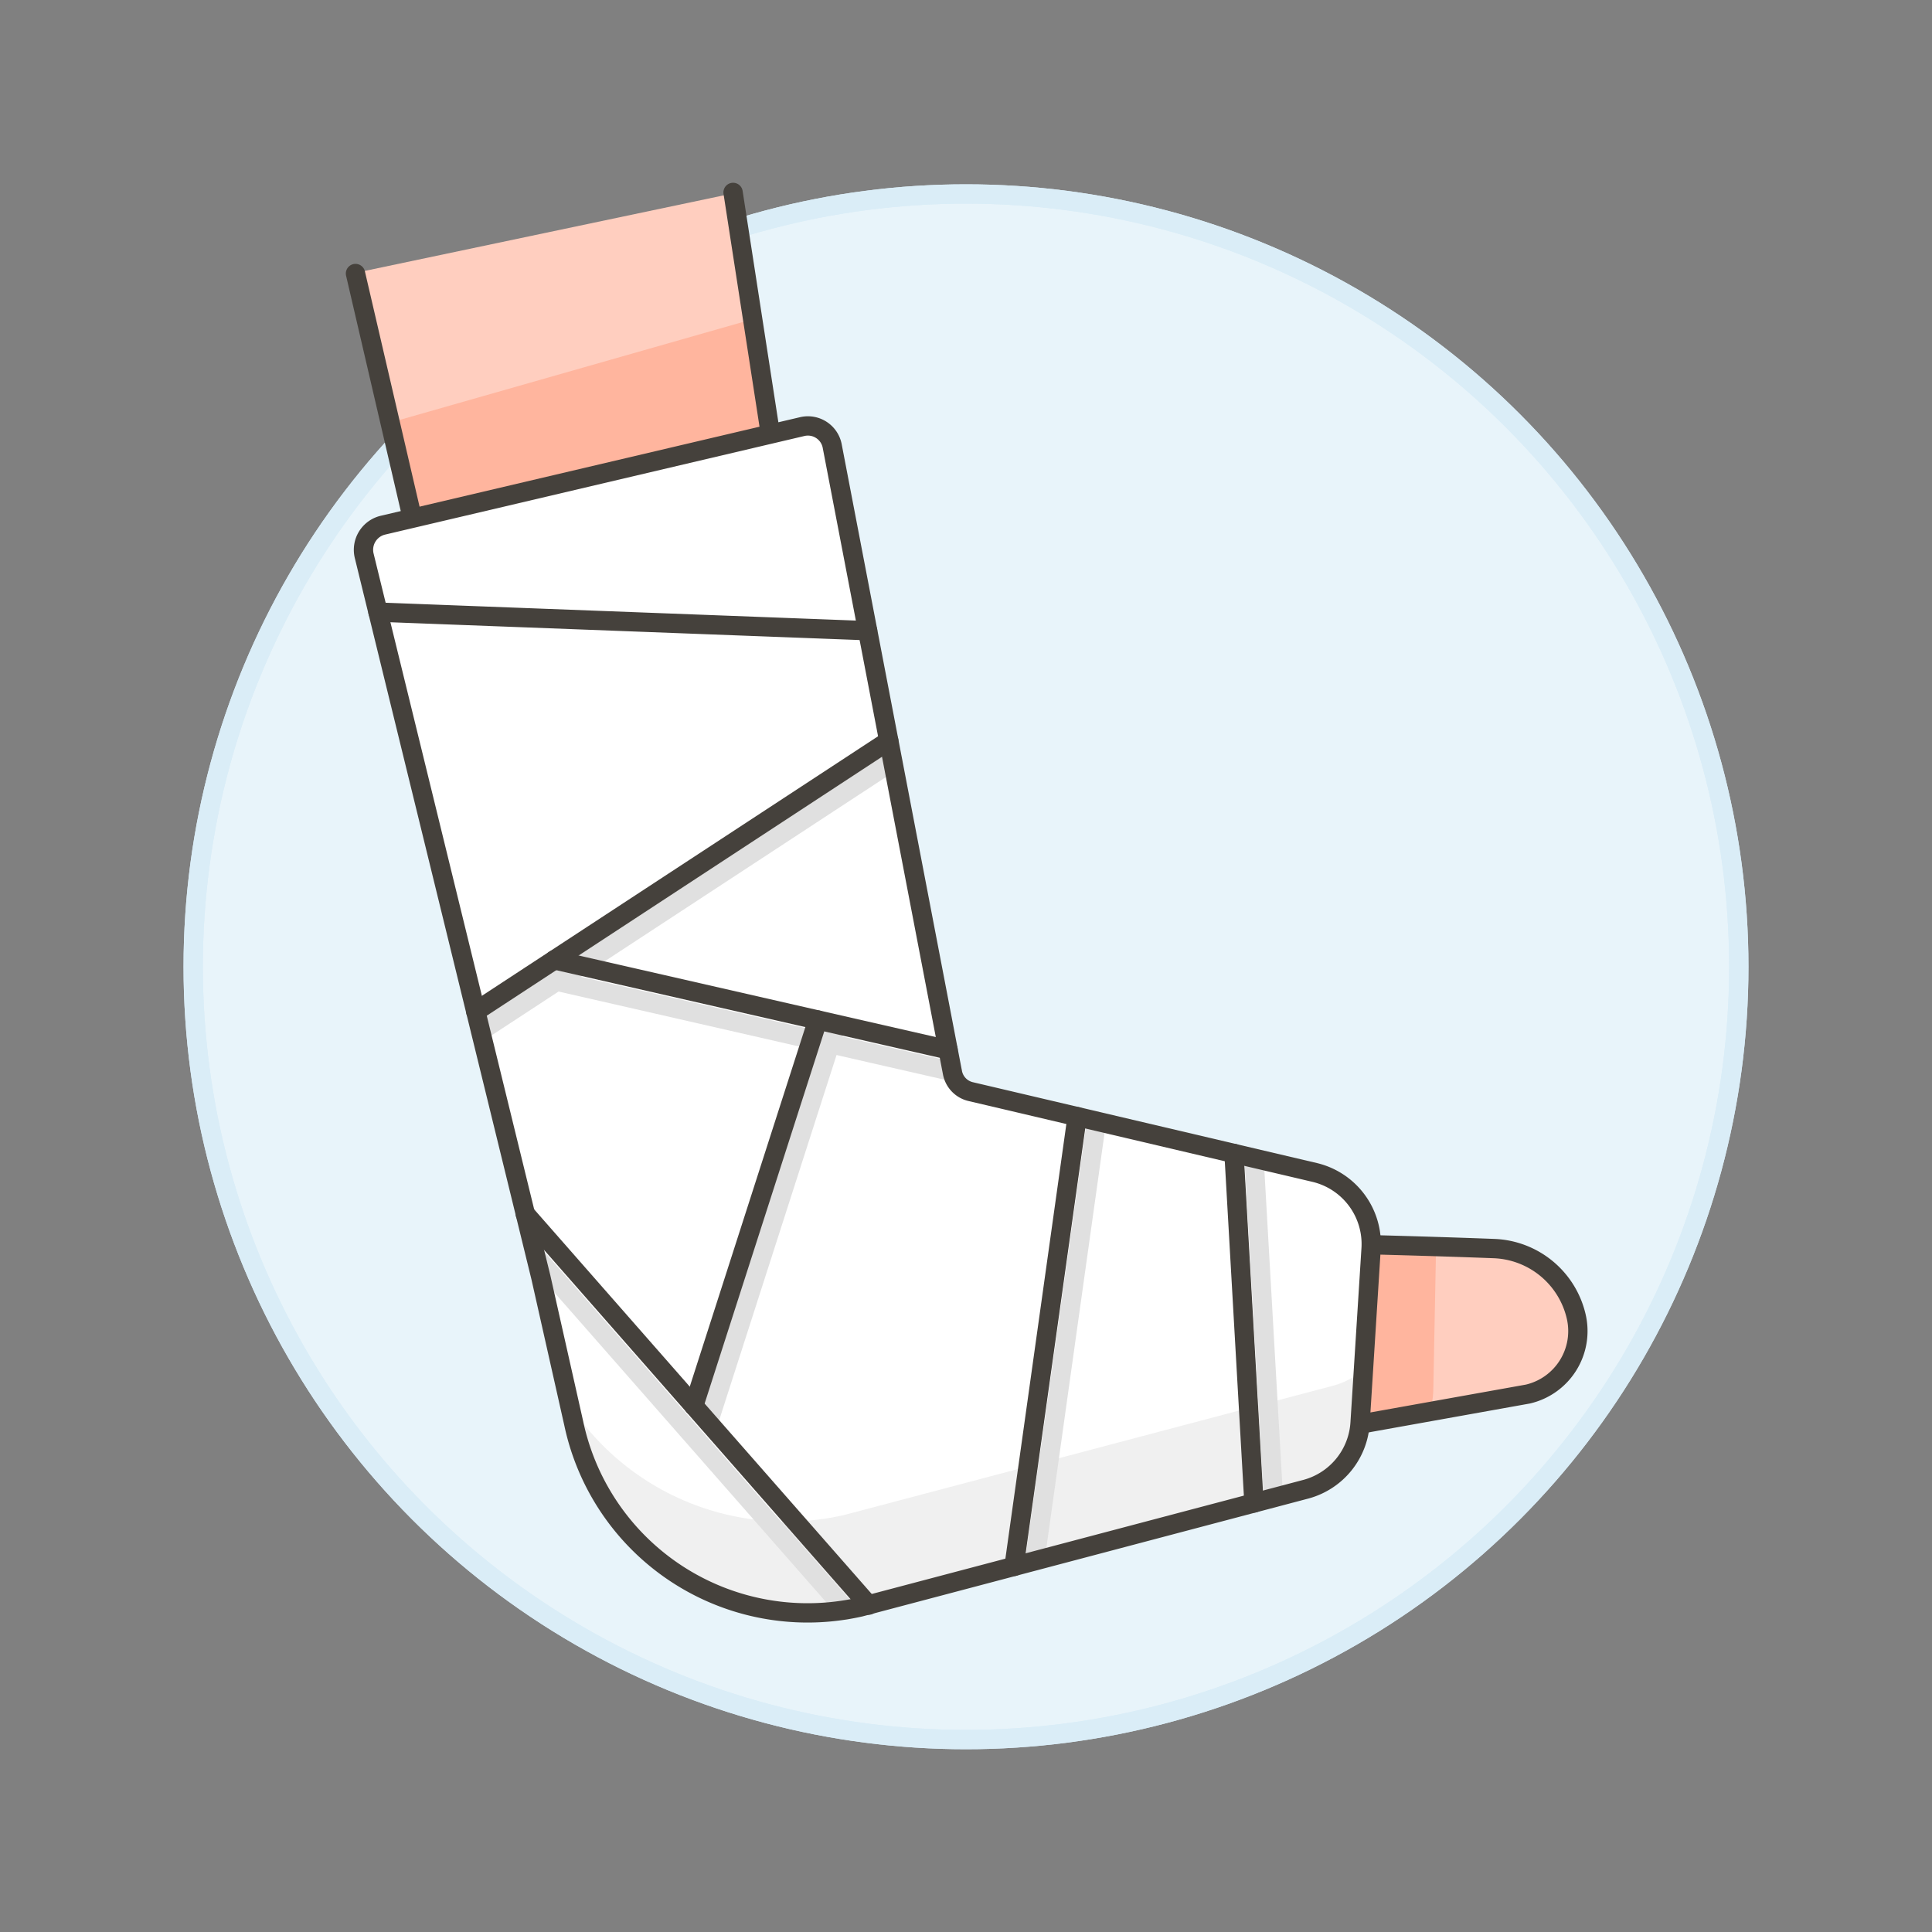
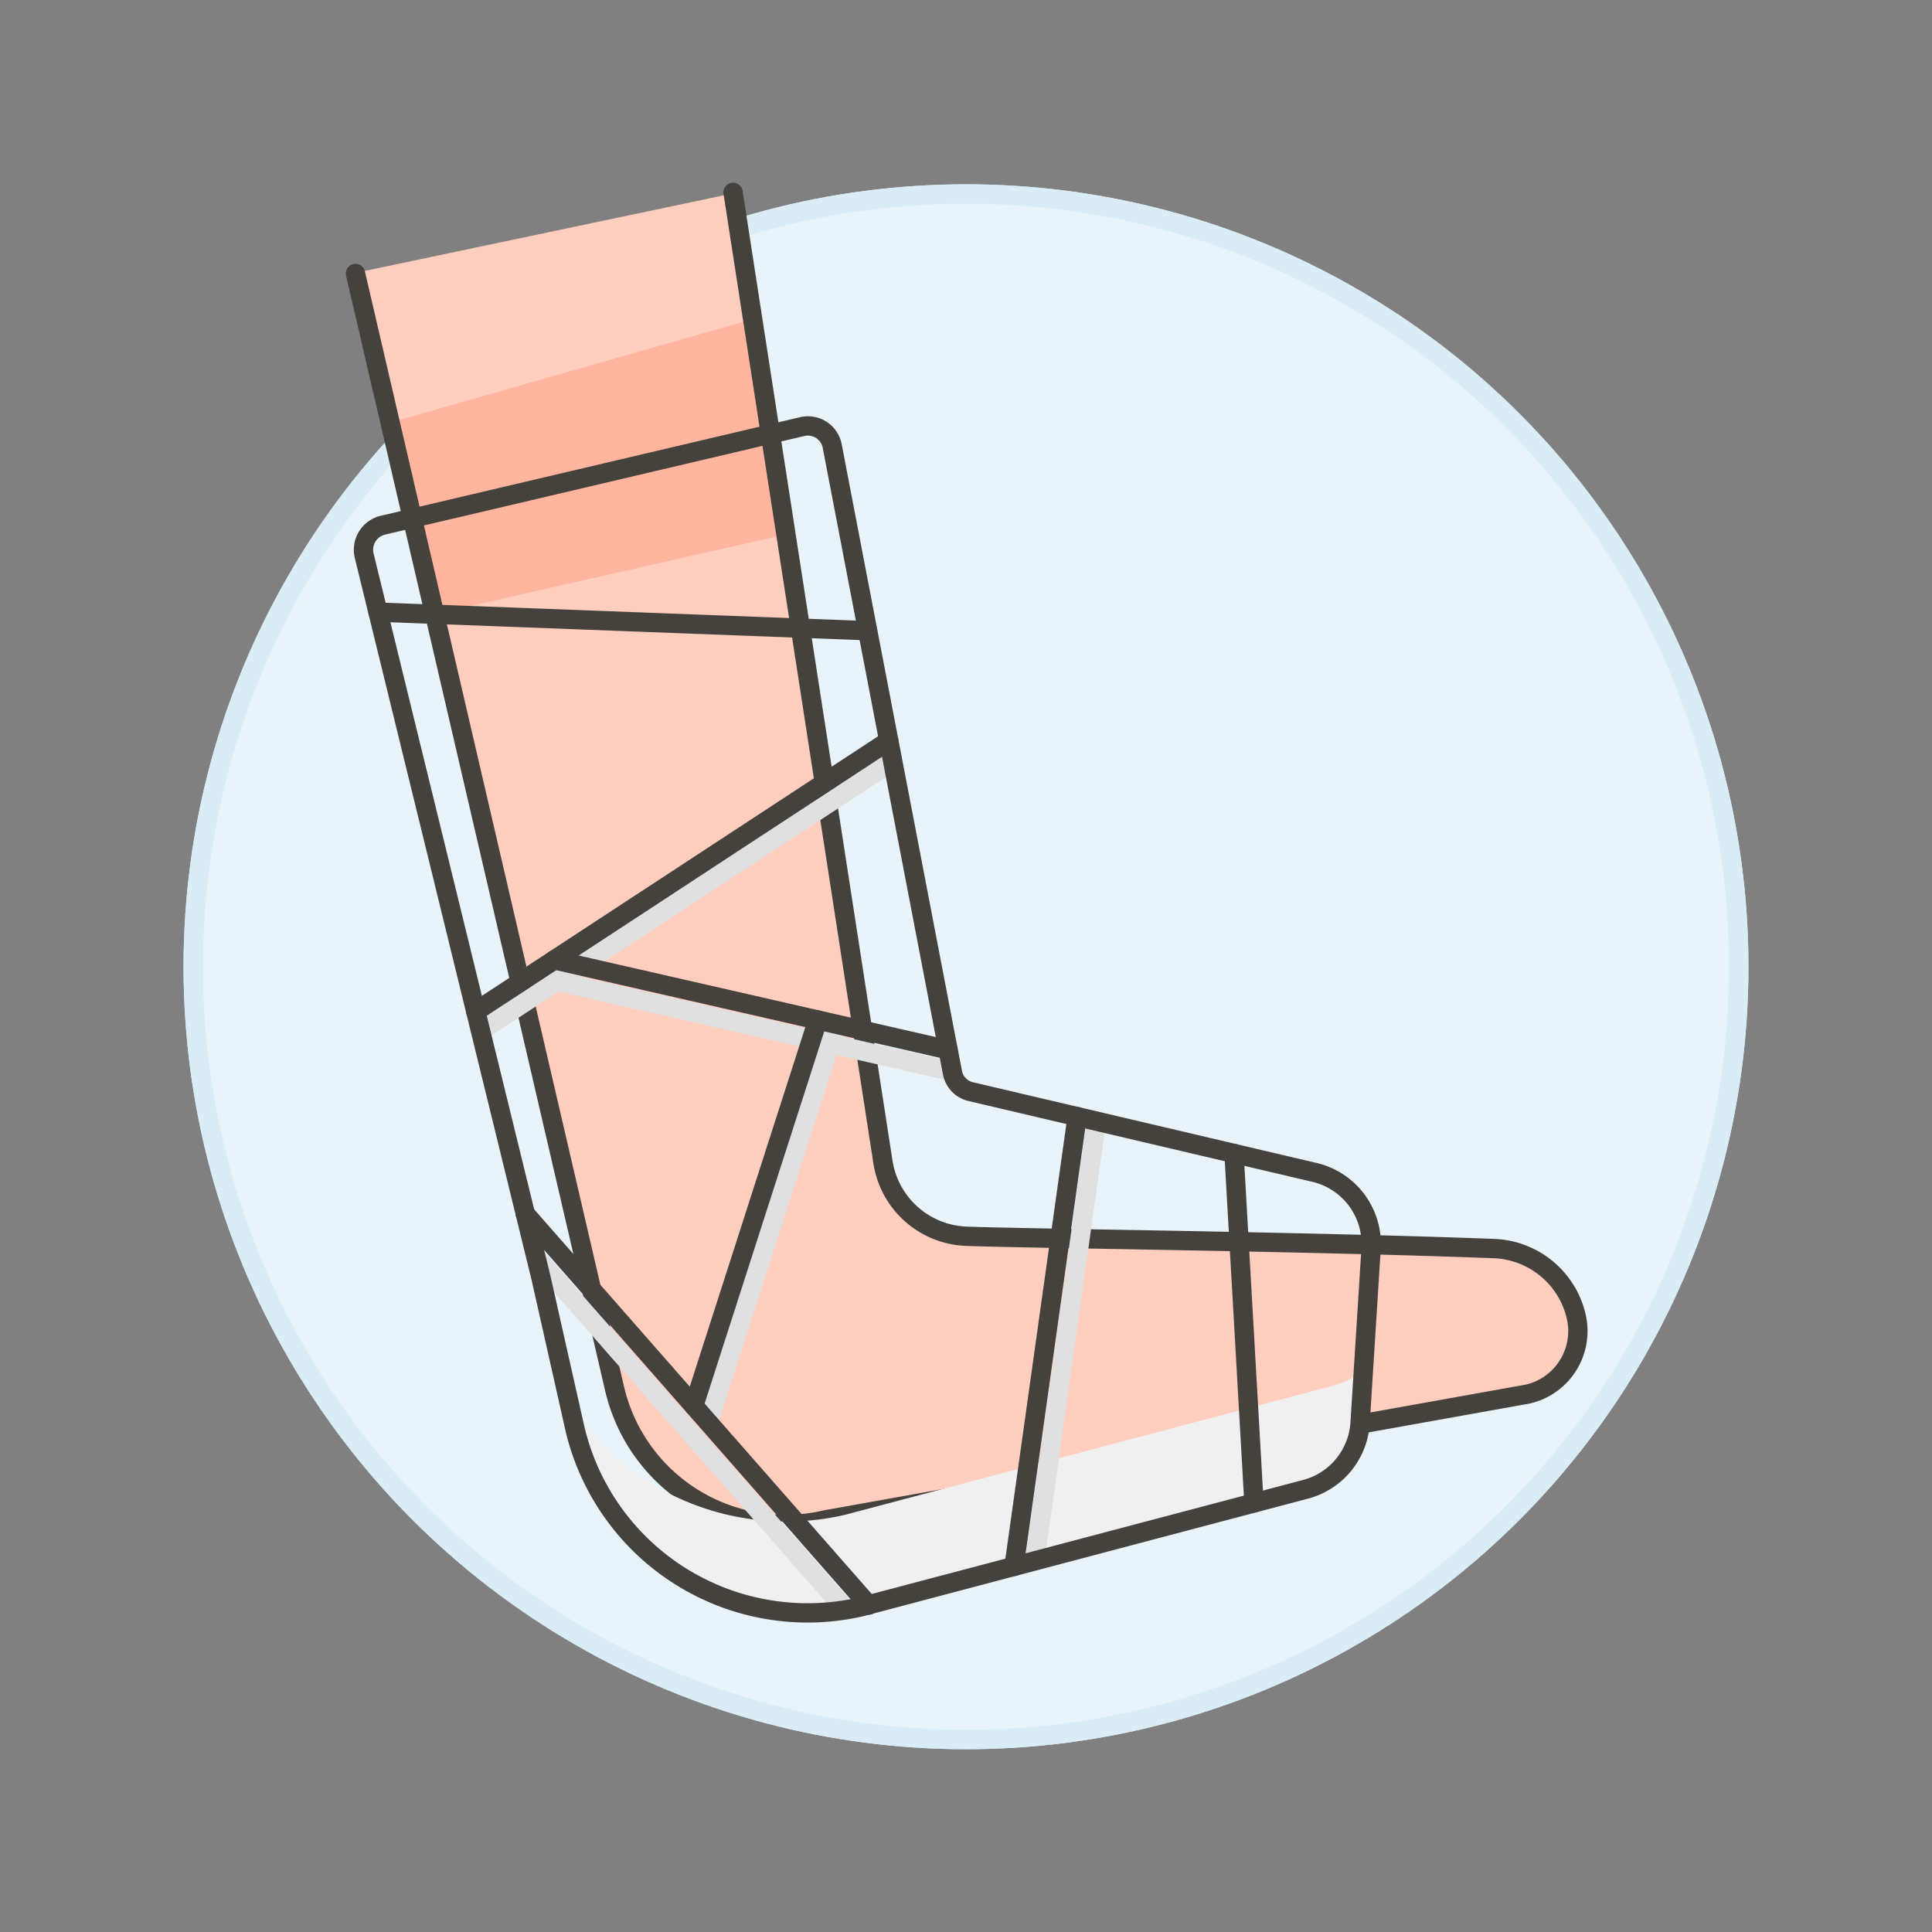
<svg xmlns="http://www.w3.org/2000/svg" viewBox="0 0 100 100">
  <rect x="0" y="0" width="100" height="100" fill="#808080" stroke="none" />
  <g class="nc-icon-wrapper">
    <defs />
    <circle class="a" cx="50" cy="50.04" r="40" fill="#e8f4fa" stroke-miterlimit="10" stroke="#daedf7" />
    <circle class="b" cx="50" cy="50.04" r="40" stroke="#daedf7" fill="none" stroke-linecap="round" stroke-linejoin="round" />
    <path class="c" d="M37.951 10.008L45.7 60.14a4.543 4.543 0 0 0 4.314 3.848c3.2.122 17.517.265 27.315.638a4.544 4.544 0 0 1 4.255 3.513 3.347 3.347 0 0 1-2.5 4.017L42.72 78.67a9.089 9.089 0 0 1-10.911-6.8L18.394 14.125" style="" fill="#ffcebf" />
    <path class="d" d="M40.68 27.659l-1.722-11.137-18.764 5.353 2.302 9.907 18.184-4.123z" style="" fill="#ffb59e" />
-     <path class="d" d="M61.776 64.224l-.913 11.2L74 73.067a3.894 3.894 0 0 0 .187-1.1l.144-7.44c-4.044-.127-8.519-.227-12.555-.303z" style="" fill="#ffb59e" />
    <path class="e" d="M37.944 9.96L45.7 60.14a4.543 4.543 0 0 0 4.314 3.848c3.2.122 17.517.265 27.315.638a4.544 4.544 0 0 1 4.255 3.513 3.347 3.347 0 0 1-2.5 4.017L42.72 78.67a9.089 9.089 0 0 1-10.911-6.8L18.4 14.158" fill="none" stroke-linecap="round" stroke-linejoin="round" stroke="#45413c" />
-     <path class="f" d="M70.4 73.622a3.8 3.8 0 0 1-2.794 3.456l-23.075 6.1A12.373 12.373 0 0 1 29.7 73.687L28 66.133l-9.152-37.377a1.311 1.311 0 0 1 .961-1.57l21.725-5.108a1.281 1.281 0 0 1 1.536.983l6.23 32.462a1.248 1.248 0 0 0 .939.978l17.834 4.191a3.809 3.809 0 0 1 2.893 3.967z" style="" fill="#fff" />
    <path class="g" d="M69.011 71.721L43.723 78.41a13.425 13.425 0 0 1-14.253-5.725l.226 1a12.374 12.374 0 0 0 14.839 9.494l23.075-6.1a3.8 3.8 0 0 0 2.79-3.457l.17-2.722a4.04 4.04 0 0 1-1.559.821z" style="" fill="#f0f0f0" />
    <path class="h" d="M43.287 53.015l-6.625 20.609" fill="none" stroke-linecap="round" stroke-linejoin="round" stroke="#e0e0e0" />
    <path class="e" d="M44.908 32.644l-25.344-.961" fill="none" stroke-linecap="round" stroke-linejoin="round" stroke="#45413c" />
    <path class="e" d="M55.753 57.797l-3.266 23.281" fill="none" stroke-linecap="round" stroke-linejoin="round" stroke="#45413c" />
    <path class="h" d="M56.753 58.032L53.56 80.794" fill="none" stroke-linecap="round" stroke-linejoin="round" stroke="#e0e0e0" />
    <path class="e" d="M63.873 59.705l1.032 18.088" fill="none" stroke-linecap="round" stroke-linejoin="round" stroke="#45413c" />
-     <path class="h" d="M64.908 59.949l1.003 17.578" fill="none" stroke-linecap="round" stroke-linejoin="round" stroke="#e0e0e0" />
    <path class="h" d="M46.204 39.394L24.872 53.369" fill="none" stroke-linecap="round" stroke-linejoin="round" stroke="#e0e0e0" />
    <path class="h" d="M49.286 55.463l-21.81-4.982" fill="none" stroke-linecap="round" stroke-linejoin="round" stroke="#e0e0e0" />
    <path class="e" d="M46.002 38.344L24.623 52.35" fill="none" stroke-linecap="round" stroke-linejoin="round" stroke="#45413c" />
    <path class="e" d="M49.07 54.336l-20.375-4.654" fill="none" stroke-linecap="round" stroke-linejoin="round" stroke="#45413c" />
    <path class="e" d="M42.328 52.796l-6.42 19.97" fill="none" stroke-linecap="round" stroke-linejoin="round" stroke="#45413c" />
    <path class="h" d="M27.745 65.06l16.038 18.274" fill="none" stroke-linecap="round" stroke-linejoin="round" stroke="#e0e0e0" />
    <path class="e" d="M27.187 62.829l17.775 20.252" fill="none" stroke-linecap="round" stroke-linejoin="round" stroke="#45413c" />
    <path class="e" d="M70.4 73.622a3.8 3.8 0 0 1-2.794 3.456l-23.075 6.1A12.373 12.373 0 0 1 29.7 73.687L28 66.133l-9.152-37.377a1.311 1.311 0 0 1 .961-1.57l21.725-5.108a1.281 1.281 0 0 1 1.536.983l6.23 32.462a1.248 1.248 0 0 0 .939.978l17.834 4.191a3.809 3.809 0 0 1 2.893 3.967z" fill="none" stroke-linecap="round" stroke-linejoin="round" stroke="#45413c" />
  </g>
</svg>